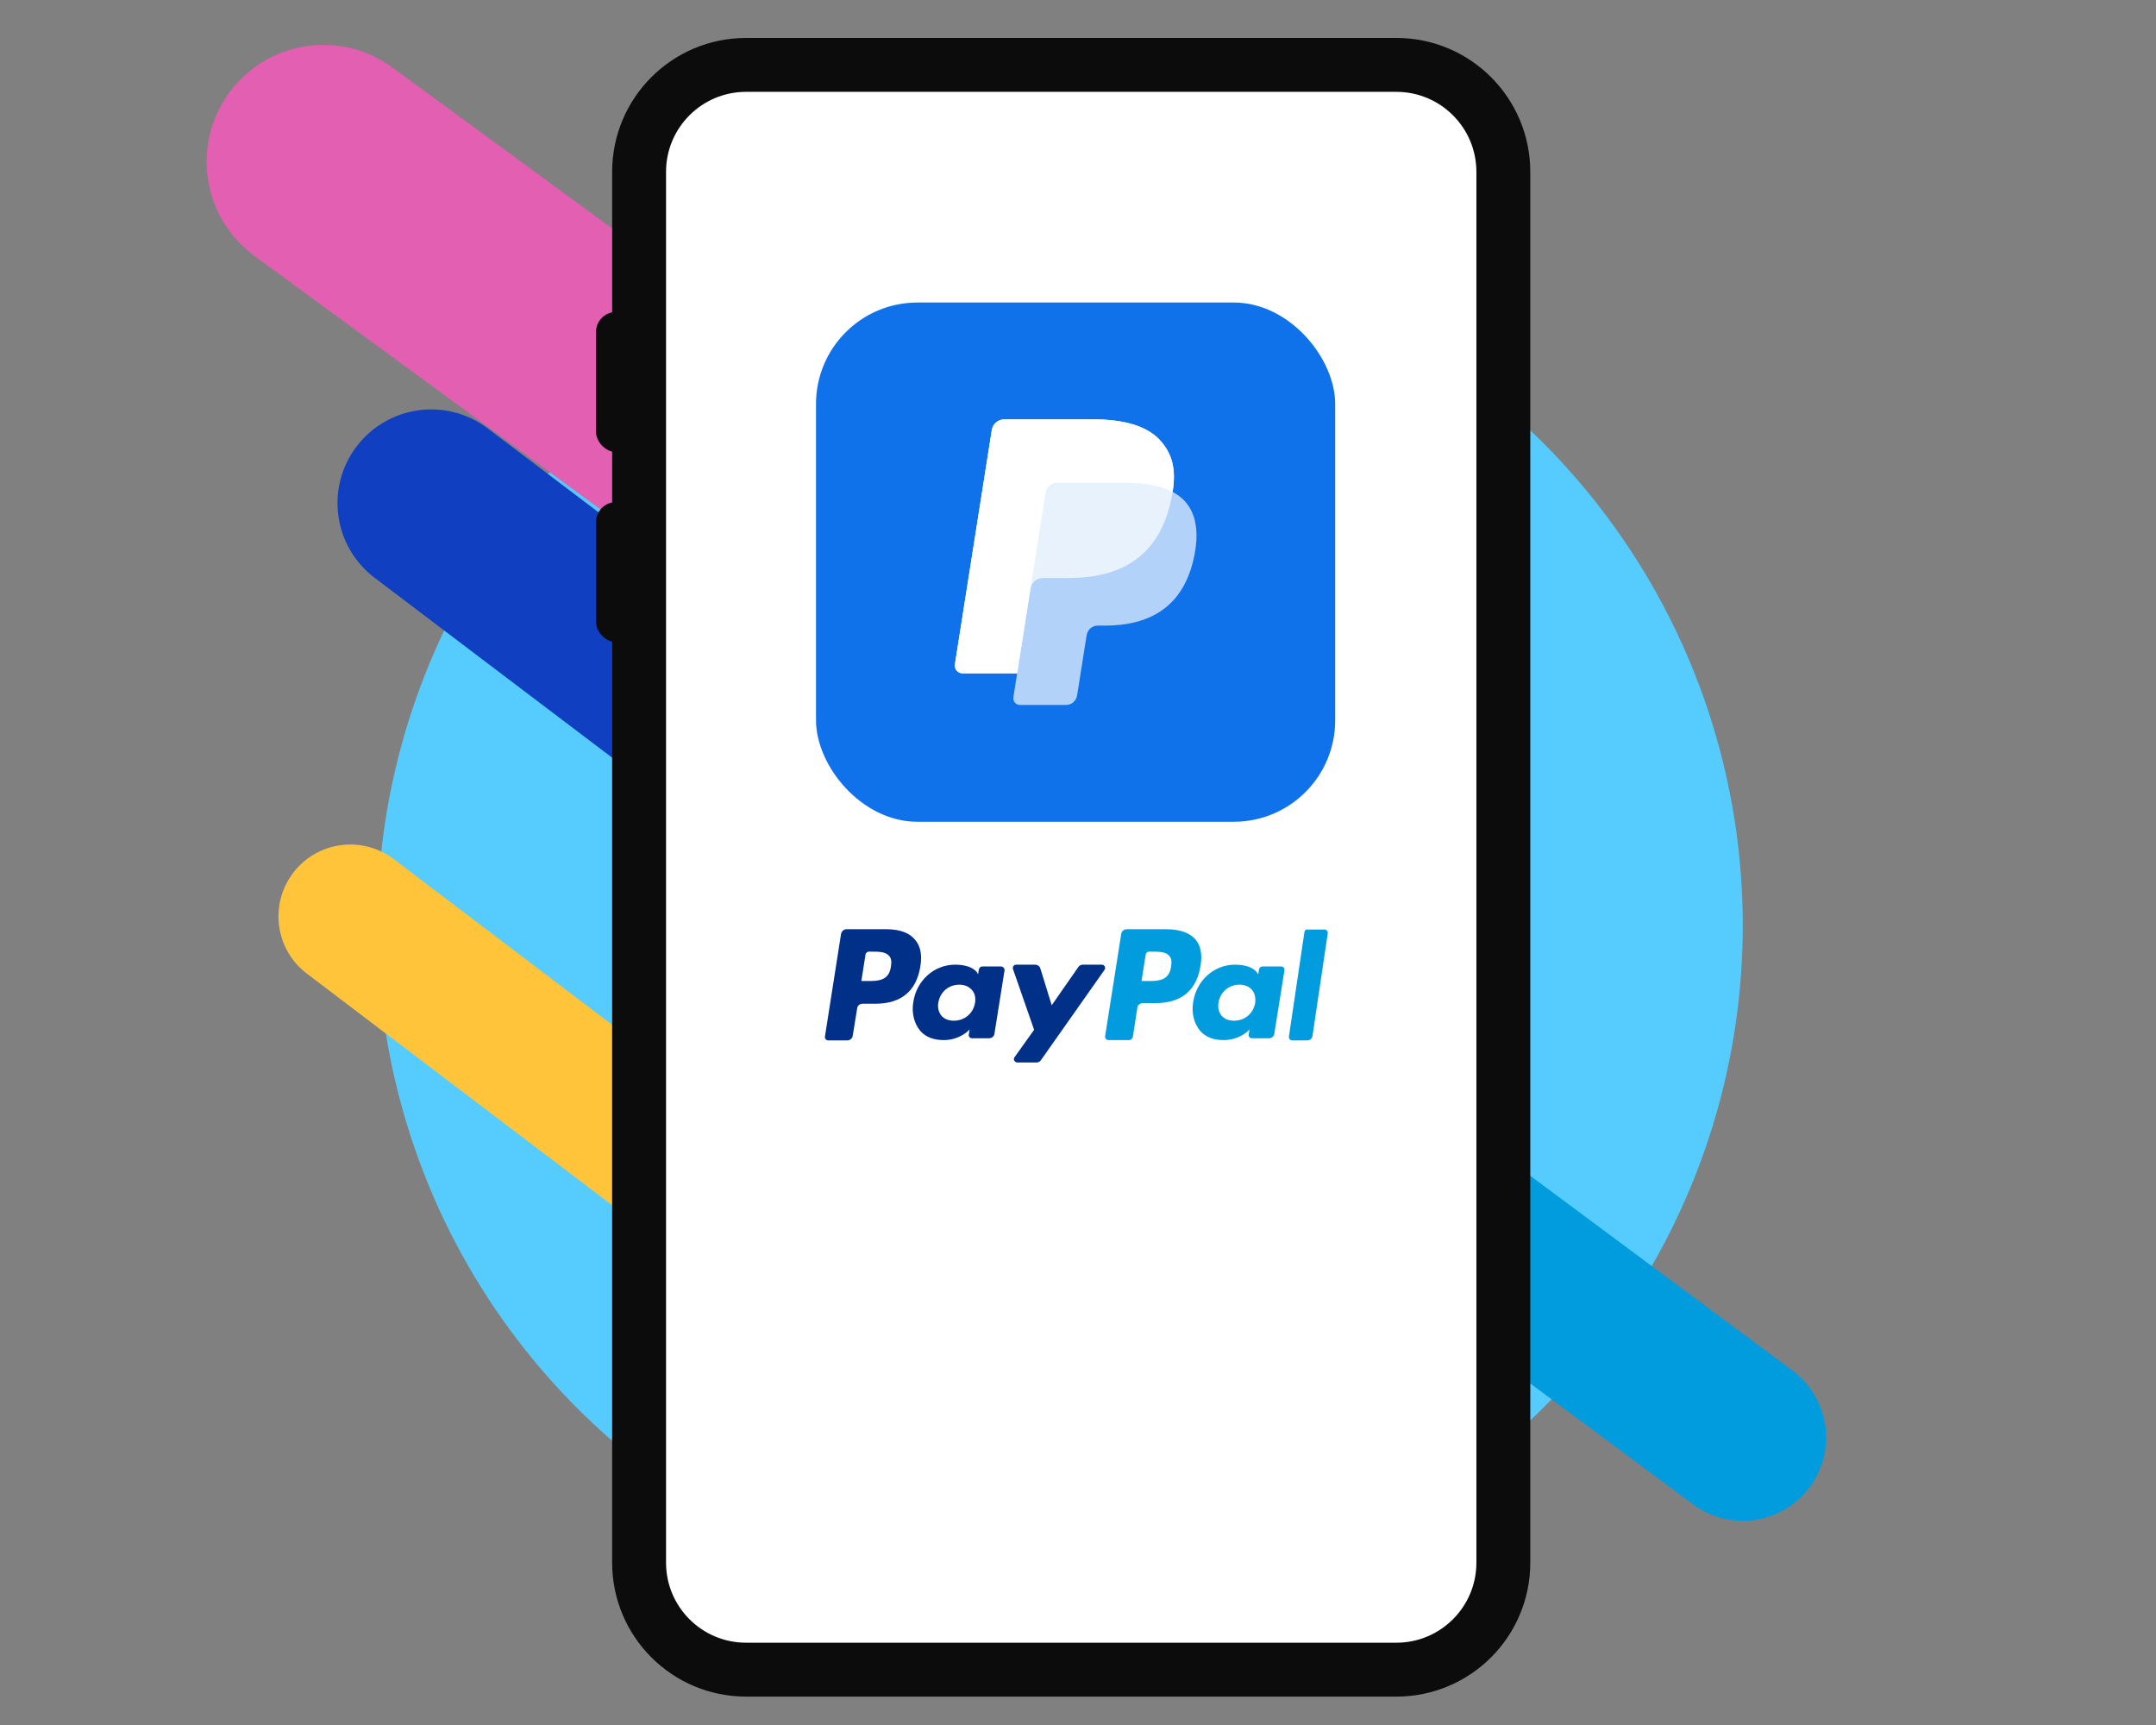
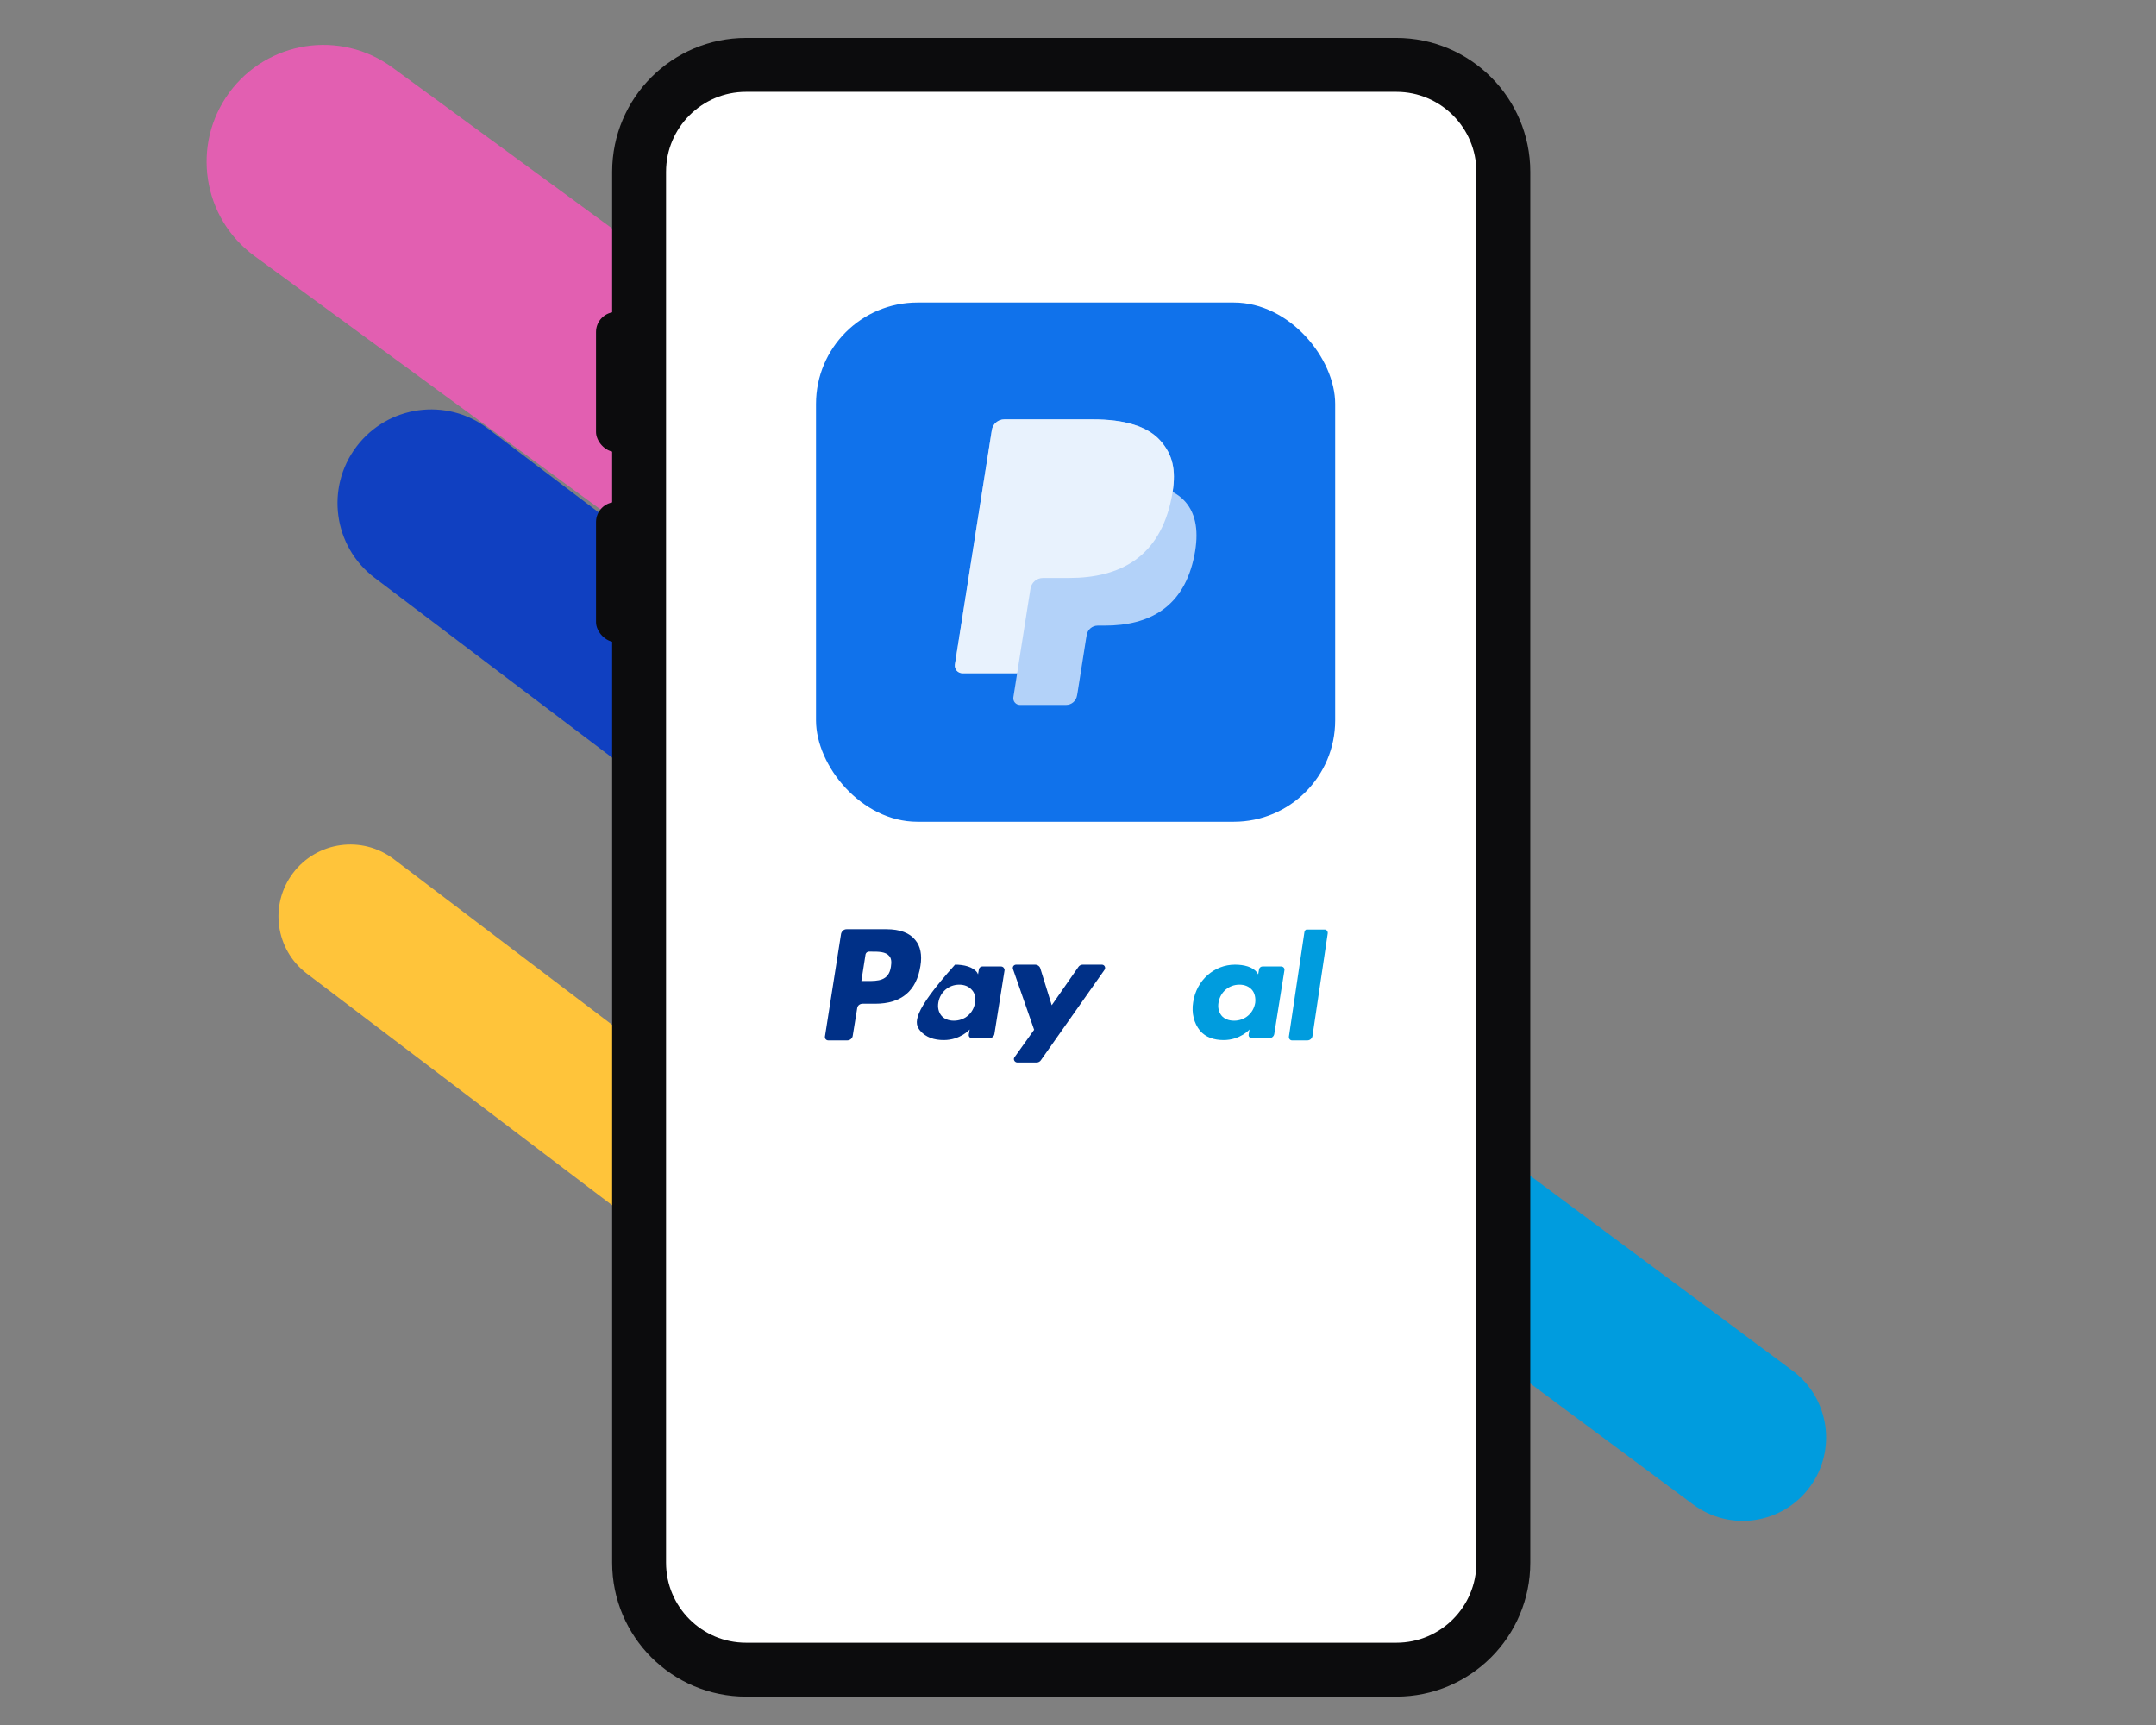
<svg xmlns="http://www.w3.org/2000/svg" width="240" height="192" viewBox="0 0 240 192" fill="none">
  <rect x="0" y="0" width="240" height="192" fill="#808080" stroke="none" />
-   <circle cx="118" cy="103" r="76" fill="#56CCFE" />
  <path d="M199.532 152.553C203.645 155.608 204.503 161.419 201.447 165.532C198.392 169.645 192.581 170.503 188.468 167.447L199.532 152.553ZM118.468 115.447C114.355 112.392 113.497 106.581 116.553 102.468C119.608 98.355 125.419 97.497 129.532 100.553L118.468 115.447ZM188.468 167.447L118.468 115.447L129.532 100.553L199.532 152.553L188.468 167.447Z" fill="#009CDE" />
  <path d="M130.835 161.626C134.355 164.297 135.044 169.315 132.374 172.835C129.703 176.355 124.685 177.044 121.165 174.374L130.835 161.626ZM34.165 108.374C30.645 105.703 29.956 100.685 32.627 97.165C35.297 93.645 40.315 92.956 43.835 95.626L34.165 108.374ZM121.165 174.374L34.165 108.374L43.835 95.626L130.835 161.626L121.165 174.374Z" fill="#FFC43A" />
  <path d="M124.295 100.685C128.888 104.162 129.792 110.703 126.315 115.295C122.838 119.888 116.297 120.792 111.705 117.315L124.295 100.685ZM41.705 64.315C37.112 60.838 36.208 54.297 39.685 49.705C43.162 45.112 49.703 44.208 54.295 47.685L41.705 64.315ZM111.705 117.315L41.705 64.315L54.295 47.685L124.295 100.685L111.705 117.315Z" fill="#1040C1" />
  <path d="M114.681 59.512C120.474 63.754 121.73 71.889 117.488 77.681C113.246 83.474 105.111 84.73 99.319 80.488L114.681 59.512ZM28.319 28.488C22.526 24.246 21.27 16.111 25.512 10.319C29.754 4.526 37.889 3.27 43.681 7.512L28.319 28.488ZM99.319 80.488L28.319 28.488L43.681 7.512L114.681 59.512L99.319 80.488Z" fill="#E25FB1" />
  <g clip-path="url(#clip0_3810_219765)">
    <path d="M155.439 7.223H83.051C76.474 7.223 71.142 12.555 71.142 19.132V173.931C71.142 180.508 76.474 185.84 83.051 185.84H155.439C162.016 185.84 167.348 180.508 167.348 173.931V19.132C167.348 12.555 162.016 7.223 155.439 7.223Z" fill="white" stroke="#0C0C0D" stroke-width="6" />
    <rect x="66.346" y="34.724" width="4.455" height="15.591" rx="2.227" fill="#0C0C0D" />
    <rect x="66.346" y="55.883" width="4.455" height="15.591" rx="2.227" fill="#0C0C0D" />
  </g>
  <rect x="90.836" y="33.673" width="57.793" height="57.793" rx="11.287" fill="#1072EB" />
  <path fill-rule="evenodd" clip-rule="evenodd" d="M129.194 49.073C127.723 47.395 125.066 46.677 121.667 46.677H111.801C111.106 46.677 110.515 47.183 110.407 47.87L106.298 73.956C106.217 74.471 106.615 74.936 107.135 74.936H113.226L112.806 77.605C112.735 78.055 113.082 78.463 113.537 78.463H118.671C119.279 78.463 119.796 78.02 119.891 77.419L119.941 77.157L120.909 71.017L120.971 70.677C121.066 70.076 121.583 69.634 122.191 69.634H122.959C127.933 69.634 131.827 67.61 132.965 61.759C133.44 59.314 133.195 57.273 131.937 55.838C131.557 55.404 131.084 55.045 130.532 54.752C130.919 52.28 130.529 50.597 129.194 49.073Z" fill="white" fill-opacity="0.68" />
  <path fill-rule="evenodd" clip-rule="evenodd" d="M129.194 49.073C127.723 47.395 125.066 46.677 121.667 46.677H111.801C111.106 46.677 110.515 47.183 110.407 47.87L106.298 73.956C106.217 74.471 106.615 74.936 107.135 74.936H113.226L114.756 65.221L114.709 65.526C114.817 64.839 115.403 64.332 116.098 64.332H118.993C124.678 64.332 129.13 62.02 130.431 55.331C130.469 55.133 130.502 54.941 130.532 54.752C130.919 52.28 130.529 50.597 129.194 49.073Z" fill="white" fill-opacity="0.7" />
-   <path fill-rule="evenodd" clip-rule="evenodd" d="M117.086 53.862C117.249 53.784 117.429 53.741 117.62 53.741H125.353C126.269 53.741 127.124 53.801 127.905 53.927C128.128 53.963 128.345 54.005 128.556 54.051C128.767 54.098 128.972 54.151 129.17 54.209C129.269 54.238 129.367 54.268 129.462 54.3C129.846 54.428 130.203 54.578 130.532 54.752C130.919 52.28 130.529 50.597 129.194 49.073C127.723 47.395 125.066 46.677 121.667 46.677H111.801C111.106 46.677 110.515 47.183 110.407 47.87L106.298 73.956C106.217 74.471 106.615 74.936 107.135 74.936H113.226L116.399 54.785C116.465 54.372 116.73 54.034 117.086 53.862Z" fill="white" />
  <path fill-rule="evenodd" clip-rule="evenodd" d="M145.207 103.731L143.48 115.362C143.447 115.598 143.613 115.8 143.812 115.8H145.539C145.838 115.8 146.071 115.564 146.104 115.294L147.798 103.899C147.831 103.663 147.665 103.461 147.466 103.461H145.506C145.373 103.427 145.241 103.562 145.207 103.731Z" fill="#009CDE" />
  <path fill-rule="evenodd" clip-rule="evenodd" d="M139.727 111.62C139.528 112.8 138.564 113.609 137.369 113.609C136.771 113.609 136.273 113.406 135.974 113.036C135.675 112.665 135.542 112.159 135.642 111.586C135.841 110.406 136.804 109.597 137.967 109.597C138.564 109.597 139.029 109.799 139.362 110.17C139.661 110.507 139.793 111.047 139.727 111.62ZM142.617 107.574H140.524C140.358 107.574 140.192 107.709 140.159 107.878L140.059 108.451L139.926 108.248C139.461 107.608 138.465 107.372 137.468 107.372C135.177 107.372 133.184 109.091 132.818 111.552C132.619 112.766 132.918 113.912 133.582 114.721C134.213 115.463 135.143 115.766 136.206 115.766C138.066 115.766 139.096 114.586 139.096 114.586L138.996 115.159C138.963 115.362 139.129 115.564 139.362 115.564H141.255C141.554 115.564 141.819 115.362 141.853 115.058L142.982 107.979C143.015 107.776 142.849 107.574 142.617 107.574Z" fill="#009CDE" />
-   <path fill-rule="evenodd" clip-rule="evenodd" d="M130.36 107.608C130.128 109.192 128.899 109.192 127.737 109.192H127.072L127.537 106.226C127.57 106.057 127.737 105.922 127.903 105.922H128.202C128.999 105.922 129.763 105.922 130.161 106.394C130.394 106.63 130.46 107.035 130.36 107.608ZM129.862 103.427H125.412C125.113 103.427 124.847 103.663 124.814 103.933L123.02 115.328C122.987 115.564 123.153 115.766 123.385 115.766H125.677C125.877 115.766 126.076 115.598 126.109 115.395L126.607 112.159C126.64 111.856 126.906 111.653 127.205 111.653H128.6C131.523 111.653 133.217 110.237 133.649 107.439C133.848 106.226 133.649 105.248 133.084 104.574C132.453 103.832 131.324 103.427 129.862 103.427Z" fill="#009CDE" />
  <path fill-rule="evenodd" clip-rule="evenodd" d="M122.655 107.372H120.529C120.33 107.372 120.131 107.473 120.031 107.642L117.075 111.889L115.813 107.81C115.746 107.54 115.481 107.372 115.215 107.372H113.122C112.857 107.372 112.691 107.608 112.757 107.844L115.115 114.62L112.923 117.688C112.757 117.924 112.956 118.261 113.255 118.261H115.381C115.58 118.261 115.779 118.16 115.879 117.991L122.954 107.945C123.12 107.709 122.954 107.372 122.655 107.372Z" fill="#003087" />
-   <path fill-rule="evenodd" clip-rule="evenodd" d="M108.539 111.62C108.339 112.8 107.376 113.609 106.18 113.609C105.583 113.609 105.084 113.406 104.785 113.036C104.487 112.665 104.354 112.159 104.453 111.586C104.653 110.406 105.616 109.597 106.778 109.597C107.376 109.597 107.841 109.799 108.173 110.17C108.506 110.507 108.638 111.047 108.539 111.62ZM111.428 107.574H109.336C109.17 107.574 109.004 107.709 108.971 107.878L108.871 108.451L108.771 108.248C108.306 107.608 107.31 107.372 106.313 107.372C104.022 107.372 102.029 109.091 101.663 111.552C101.464 112.766 101.763 113.912 102.427 114.721C103.058 115.463 103.988 115.766 105.051 115.766C106.911 115.766 107.941 114.586 107.941 114.586L107.841 115.159C107.808 115.362 107.974 115.564 108.207 115.564H110.1C110.399 115.564 110.664 115.362 110.698 115.058L111.827 107.979C111.827 107.776 111.661 107.574 111.428 107.574Z" fill="#003087" />
+   <path fill-rule="evenodd" clip-rule="evenodd" d="M108.539 111.62C108.339 112.8 107.376 113.609 106.18 113.609C105.583 113.609 105.084 113.406 104.785 113.036C104.487 112.665 104.354 112.159 104.453 111.586C104.653 110.406 105.616 109.597 106.778 109.597C107.376 109.597 107.841 109.799 108.173 110.17C108.506 110.507 108.638 111.047 108.539 111.62ZM111.428 107.574H109.336C109.17 107.574 109.004 107.709 108.971 107.878L108.871 108.451L108.771 108.248C108.306 107.608 107.31 107.372 106.313 107.372C101.464 112.766 101.763 113.912 102.427 114.721C103.058 115.463 103.988 115.766 105.051 115.766C106.911 115.766 107.941 114.586 107.941 114.586L107.841 115.159C107.808 115.362 107.974 115.564 108.207 115.564H110.1C110.399 115.564 110.664 115.362 110.698 115.058L111.827 107.979C111.827 107.776 111.661 107.574 111.428 107.574Z" fill="#003087" />
  <path fill-rule="evenodd" clip-rule="evenodd" d="M99.172 107.608C98.94 109.192 97.711 109.192 96.548 109.192H95.884L96.349 106.226C96.382 106.057 96.548 105.922 96.714 105.922H97.013C97.811 105.922 98.574 105.922 98.973 106.394C99.206 106.63 99.272 107.035 99.172 107.608ZM98.674 103.427H94.223C93.924 103.427 93.692 103.663 93.625 103.933L91.832 115.362C91.799 115.598 91.965 115.8 92.197 115.8H94.323C94.622 115.8 94.888 115.564 94.921 115.294L95.419 112.226C95.452 111.923 95.718 111.721 96.017 111.721H97.412C100.335 111.721 102.029 110.305 102.46 107.507C102.66 106.293 102.46 105.315 101.896 104.641C101.265 103.832 100.169 103.427 98.674 103.427Z" fill="#003087" />
  <defs>
    <clipPath id="clip0_3810_219765">
      <rect width="105.347" height="190" fill="white" transform="translate(66.327 1)" />
    </clipPath>
  </defs>
</svg>